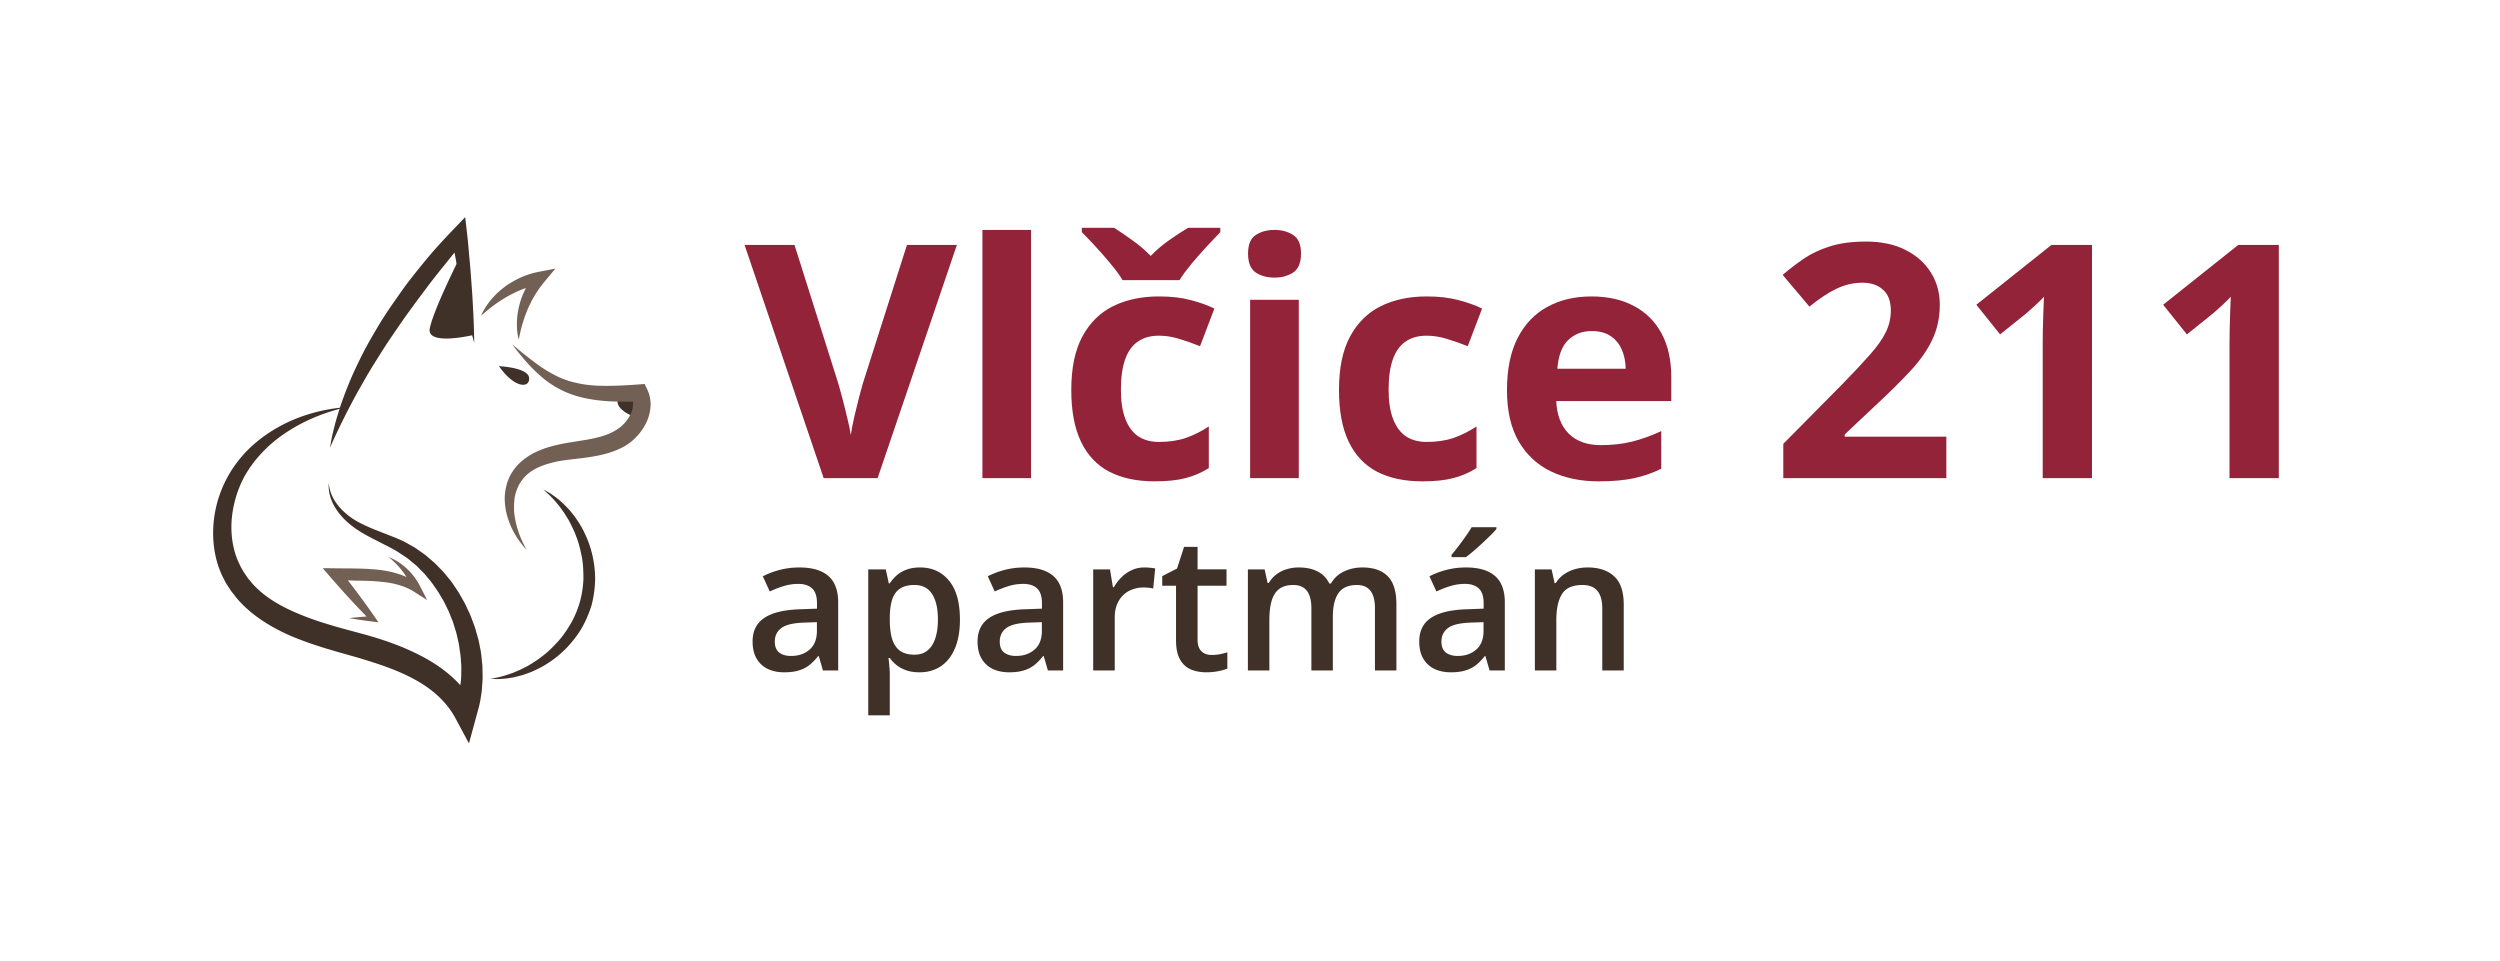
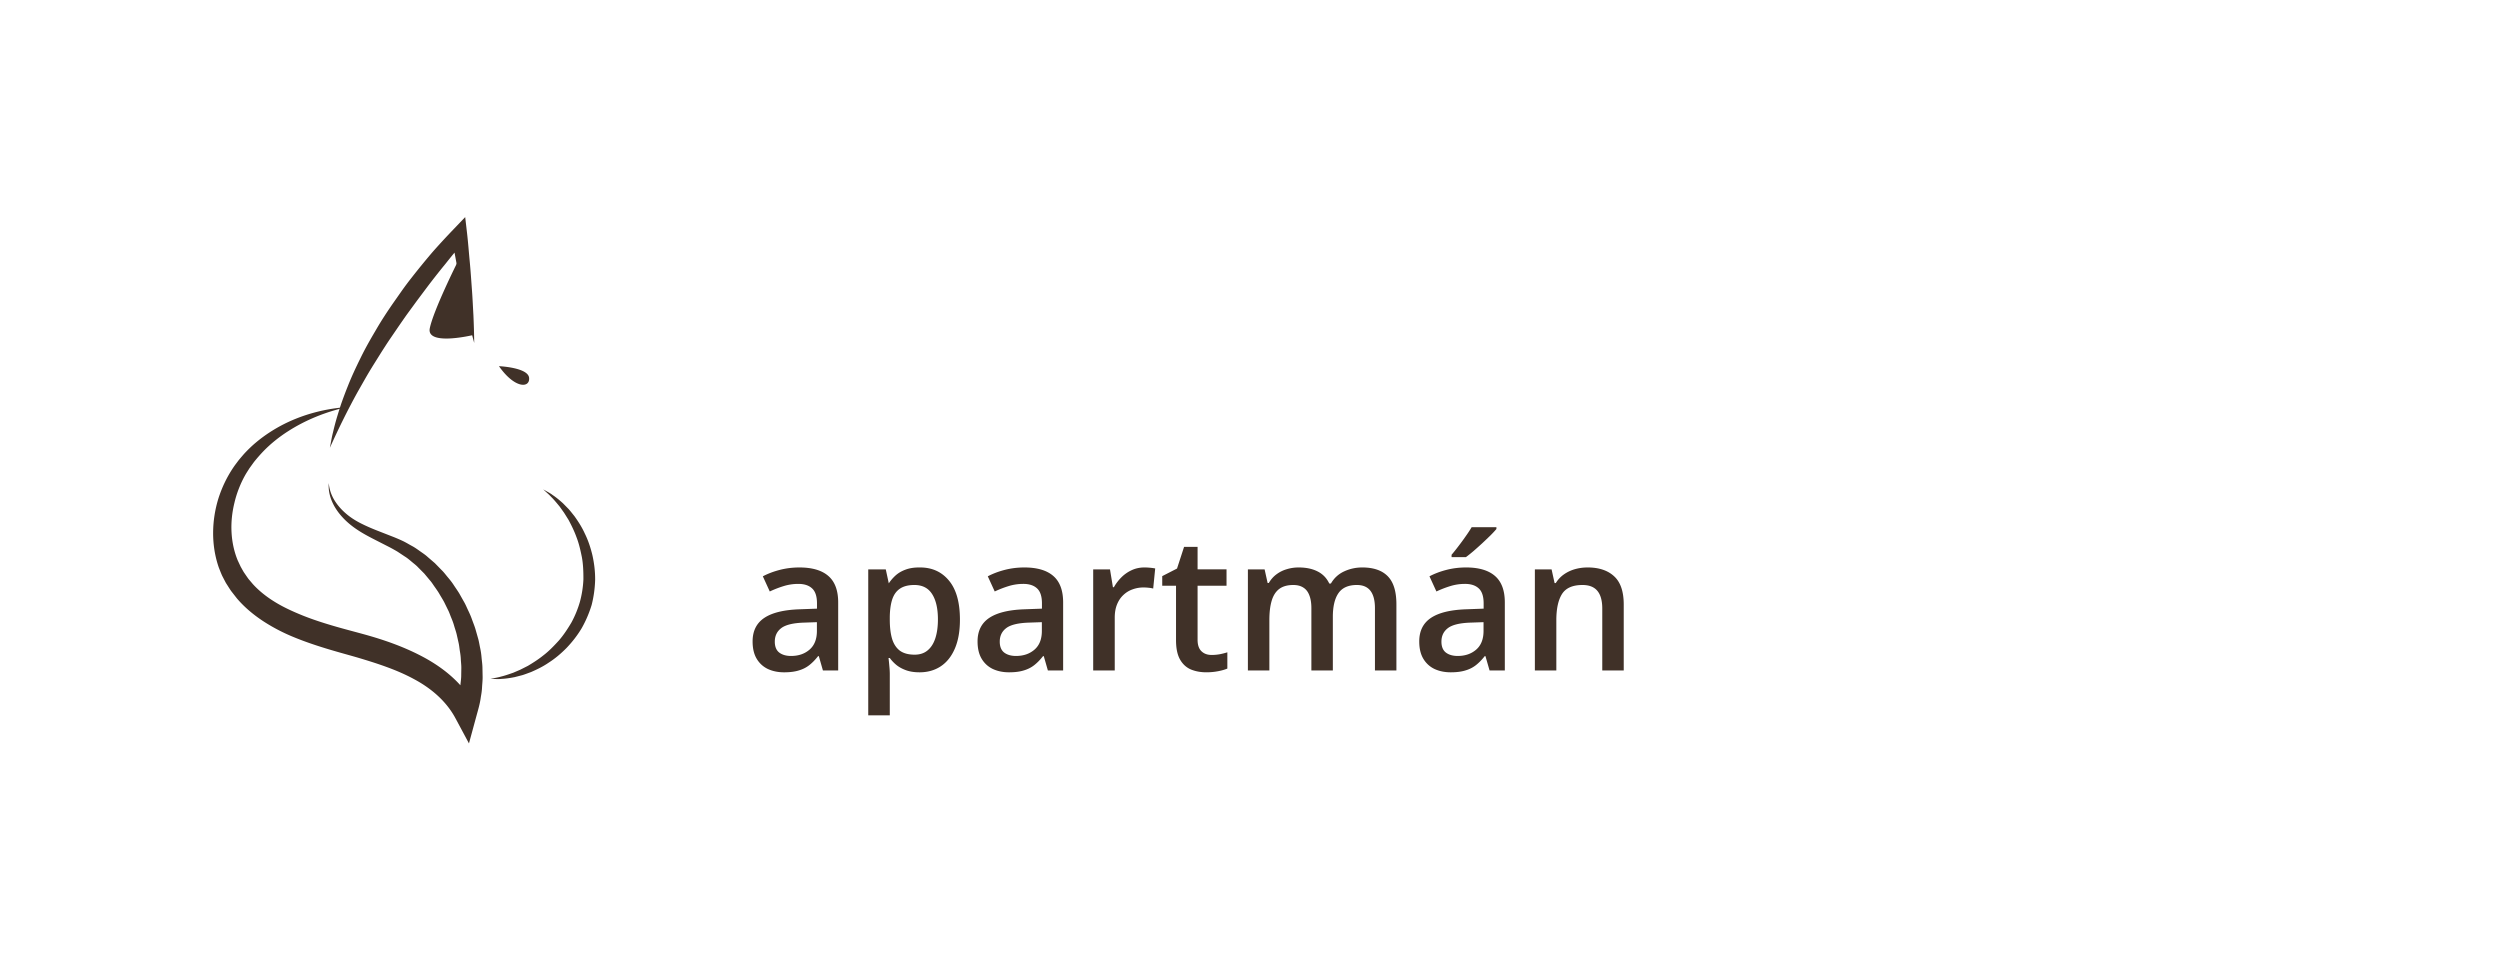
<svg xmlns="http://www.w3.org/2000/svg" viewBox="0 0 950 365">
-   <path d="M242.617 158.975s-12.03-3.62-6.533-9.415l6.915-.244-.382 9.658" fill="#403128" />
-   <path d="M194.636 130.899c2.774 3.606 5.628 7.175 9.001 10.365 1.685 1.588 3.46 3.137 5.433 4.458a36.514 36.514 0 003.055 1.867 23.712 23.712 0 001.615.825c.512.246 1.001.494 1.6.728 2.293.983 4.562 1.625 6.912 2.14 2.336.505 4.69.828 7.033 1.049 4.691.406 9.327.3 13.86.226l-3.095-1.888c.474 1.222.613 2.525.43 3.906-.185 1.377-.739 2.805-1.563 4.114a14.6 14.6 0 01-3.088 3.514c-.596.511-1.255.925-1.9 1.335-.182.124-.785.435-1.156.642l-1.054.496c-3.099 1.361-6.657 2.1-10.402 2.68l-5.754.937c-1.94.34-3.999.755-5.982 1.302-3.985 1.078-8.052 2.792-11.427 5.73-.827.745-1.623 1.532-2.32 2.41l-.521.658-.153.201-.049.077-.098.154-.196.308c-.26.428-.518.778-.783 1.272-1.166 2.165-1.713 4.214-2.046 6.369-.31 2.14-.223 4.27.092 6.32.3 2.06.933 4.017 1.642 5.905 1.507 3.756 3.733 7.126 6.425 9.964-1.948-3.391-3.386-6.988-4.184-10.657-.375-1.832-.668-3.674-.642-5.495.034-1.812.122-3.605.605-5.28.447-1.64 1.194-3.304 2.022-4.483.223-.343.57-.76.85-1.136l.222-.29.11-.144.056-.072c-.174.233-.04.056-.076.105l.014-.015.027-.027.428-.447c.565-.598 1.21-1.123 1.87-1.625 2.708-1.952 6.08-3.08 9.598-3.88 3.52-.791 7.296-1.037 11.24-1.57 3.925-.546 8.074-1.27 12.14-2.962l1.59-.724c.481-.259.751-.374 1.402-.75a18.952 18.952 0 002.845-2.033 21.423 21.423 0 004.467-5.282c1.198-2 2.08-4.274 2.38-6.755.323-2.462-.027-5.155-1.164-7.479l-.999-2.044-2.097.156c-4.502.335-8.922.593-13.271.54-2.175-.013-4.333-.12-6.456-.387-2.108-.259-4.243-.719-6.21-1.257-.48-.114-1.03-.31-1.566-.492a19.674 19.674 0 01-1.488-.544 33.096 33.096 0 01-2.927-1.332 48.77 48.77 0 01-5.633-3.38c-3.641-2.536-7.133-5.448-10.664-8.323m-11.854-10.88a116.449 116.449 0 012.609-2.24c.882-.71 1.755-1.406 2.662-2.048a41.623 41.623 0 012.735-1.852c.93-.58 1.858-1.144 2.813-1.657.97-.489 1.924-.983 2.896-1.442a43.882 43.882 0 012.98-1.205 49.094 49.094 0 013.033-1c1.022-.298 2.057-.528 3.092-.764l-2.226-3.728c-1.427 1.746-2.684 3.636-3.68 5.651a43.902 43.902 0 00-1.355 3.075c-.412 1.04-.71 2.12-.998 3.192-.572 2.15-.847 4.361-.92 6.552.002 1.101.01 2.19.123 3.276a24.986 24.986 0 00.544 3.21l.693-3.127c.267-1.024.506-2.034.814-3.026.305-.99.605-1.968.961-2.925.38-.95.719-1.9 1.124-2.825.405-.925.877-1.813 1.306-2.711a39.316 39.316 0 011.47-2.599c.544-.832 1.08-1.661 1.651-2.467.592-.79 1.18-1.58 1.813-2.336l4.15-4.968-6.376 1.24a32.39 32.39 0 00-6.9 2.184 44.01 44.01 0 00-3.199 1.671c-1.034.61-2.04 1.26-2.989 1.992a39.804 39.804 0 00-2.732 2.303 44.727 44.727 0 00-2.42 2.602c-.731.933-1.43 1.877-2.056 2.868l-.88 1.527-.738 1.578" fill="#736055" />
  <path d="M189.603 139.145s11.07.48 11.455 4.427c.385 3.947-5.39 4.236-11.455-4.427M173.721 99.87s-8.952 17.904-10.395 24.835c-1.444 6.93 16.46 2.609 16.46 2.609s-2.89-34.042-6.065-27.444m-41.933 54.82c-8.166.594-16.34 2.686-23.852 6.452-3.742 1.898-7.319 4.203-10.594 6.937-1.644 1.361-3.177 2.862-4.638 4.44-.72.843-1.357 1.563-2.135 2.53-.61.837-1.223 1.6-1.831 2.497-2.523 3.745-4.37 7.608-5.724 11.814-1.293 4.186-2 8.58-2.023 13.03-.021 4.447.655 8.958 2.153 13.268.42 1.058.824 2.13 1.297 3.17l.793 1.528.399.762.1.19.05.096.025.048.123.202.207.322c.566.869 1.066 1.702 1.687 2.599l2.203 2.823c2.95 3.457 6.451 6.34 10.14 8.747a68.88 68.88 0 0011.542 5.996c3.955 1.63 7.958 2.985 11.947 4.21 4.008 1.24 7.948 2.295 11.866 3.418 7.622 2.263 15.19 4.689 21.856 8.325 6.693 3.579 12.301 8.52 15.666 14.79l5.16 9.615 2.766-10.159c.673-2.471 1.425-4.925 1.743-7.449.224-1.251.42-2.504.469-3.768.071-1.26.22-2.519.217-3.776l-.071-3.766c-.028-1.253-.228-2.49-.337-3.735a28.962 28.962 0 00-.55-3.697c-.267-1.216-.434-2.453-.792-3.644l-1.018-3.577c-.366-1.183-.84-2.33-1.259-3.492-.4-1.17-.903-2.298-1.438-3.412-.544-1.109-.982-2.265-1.616-3.327l-1.815-3.221c-.64-1.052-1.362-2.056-2.04-3.083-.655-1.043-1.432-2.002-2.225-2.948-.801-.938-1.509-1.944-2.407-2.799l-2.58-2.643-2.801-2.41c-.901-.836-1.96-1.492-2.955-2.212-1.003-.713-2-1.429-3.101-1.994-1.083-.591-2.126-1.233-3.237-1.77-1.036-.49-2.225-1-3.299-1.442l-6.541-2.557c-2.145-.843-4.233-1.744-6.243-2.77-1.981-1.006-3.927-2.234-5.603-3.693-1.708-1.459-3.215-3.165-4.404-5.096a14.925 14.925 0 01-2.134-6.485c-.195 2.335.27 4.743 1.218 6.951.944 2.214 2.333 4.238 3.975 6.013 1.646 1.812 3.51 3.333 5.538 4.692 2 1.353 4.115 2.48 6.21 3.567l6.21 3.17a66.994 66.994 0 012.962 1.663l2.756 1.826c.94.57 1.782 1.29 2.627 1.998.839.714 1.73 1.353 2.478 2.174l2.327 2.338 2.113 2.538c.74.811 1.299 1.778 1.947 2.662.632.9 1.271 1.79 1.804 2.756.552.952 1.148 1.874 1.665 2.843l1.45 2.959c.515.969.838 2.03 1.267 3.036.42 1.013.813 2.035 1.103 3.093.308 1.051.678 2.082.94 3.142l.717 3.194c.26 1.058.33 2.15.507 3.22.192 1.07.327 2.145.368 3.227.054 1.078.203 2.155.184 3.232l-.047 3.223c-.031 1.072-.207 2.128-.298 3.192-.07 1.068-.276 2.11-.503 3.146-.324 2.105-1.04 4.088-1.637 6.1l7.926-.546c-2.02-4.157-4.864-7.902-8.173-11.003-3.299-3.124-6.995-5.671-10.811-7.805-7.676-4.24-15.722-7.016-23.784-9.23-3.947-1.083-7.91-2.1-11.718-3.231-3.83-1.13-7.587-2.36-11.2-3.803-3.601-1.46-7.106-3.039-10.32-4.994-3.215-1.945-6.157-4.222-8.61-6.907l-1.649-1.94c-.57-.759-1.156-1.659-1.733-2.481-.347-.517-.849-1.488-1.275-2.207l-1.147-2.444c-1.377-3.344-2.15-6.986-2.34-10.7-.194-3.715.195-7.5 1.101-11.176.848-3.657 2.308-7.35 4.104-10.54.469-.835 1.069-1.72 1.598-2.577l1.65-2.285a60.12 60.12 0 013.848-4.386c2.742-2.791 5.85-5.27 9.203-7.41 6.7-4.309 14.323-7.358 22.303-9.174m54.575 103.279l1.112.032c.73-.009 1.785.129 3.153-.03 1.384-.06 3.04-.289 4.929-.661l2.976-.767c1.035-.319 2.094-.745 3.221-1.147 2.183-.952 4.551-2.064 6.818-3.636 2.33-1.48 4.574-3.373 6.702-5.525 2.094-2.187 4.055-4.665 5.706-7.415a43.548 43.548 0 003.846-8.94 43.552 43.552 0 001.329-9.64c.016-3.208-.388-6.344-1.05-9.298-.71-2.943-1.649-5.724-2.88-8.195-1.13-2.517-2.581-4.695-3.96-6.637-.758-.928-1.446-1.838-2.166-2.647l-2.153-2.193c-1.427-1.298-2.724-2.345-3.87-3.104-1.08-.837-2.08-1.283-2.696-1.662l-.968-.547.824.752c.526.5 1.343 1.167 2.247 2.16.96.928 1.988 2.18 3.158 3.594l1.699 2.375 1.707 2.727c1.052 1.979 2.14 4.134 3 6.526.935 2.363 1.528 4.98 2.07 7.662.491 2.707.588 5.536.578 8.389a39.162 39.162 0 01-1.318 8.5 39.017 39.017 0 01-3.262 7.958c-1.459 2.453-3.01 4.823-4.829 6.887-1.851 2.016-3.707 3.954-5.73 5.491-1.975 1.603-4.018 2.89-5.943 4.037l-2.872 1.454-2.682 1.153c-1.736.606-3.258 1.144-4.55 1.442-1.276.381-2.35.533-3.054.688l-1.092.217" fill="#403128" />
-   <path d="M147.643 211.685a29.024 29.024 0 015.55 5.694 30.349 30.349 0 012.052 3.283 24.352 24.352 0 011.509 3.496l2.422-1.919c-2.235-1.765-4.789-3.192-7.479-4.043a38.427 38.427 0 00-8.148-1.707c-5.47-.564-10.707-.466-15.99-.531l-4.925-.06 3.174 3.698c1.199 1.396 2.441 2.757 3.66 4.138a164.391 164.391 0 003.712 4.095 271.384 271.384 0 007.656 7.998l.835-1.71c-2.983.186-5.968.403-8.957.763 2.961.547 5.926.95 8.892 1.323l2.208.277-1.373-1.988a272.116 272.116 0 00-6.468-8.986 166.1 166.1 0 00-3.35-4.397c-1.136-1.449-2.248-2.918-3.403-4.351l-1.75 3.637 7.917.246c2.625.046 5.218.069 7.753.284 2.534.214 5.036.466 7.416 1.105 2.386.604 4.667 1.485 6.726 2.794l5.04 3.206-2.618-5.125c-1.31-2.563-3.007-4.902-5.084-6.801-2.045-1.924-4.434-3.44-6.977-4.419" fill="#736055" />
-   <path d="M180.199 130.318c-.032-3.49-.144-6.97-.296-10.443-.199-3.467-.34-6.942-.616-10.399-.25-3.459-.476-6.922-.813-10.37-.33-3.45-.578-6.91-.976-10.349l-.726-6.257-4.453 4.654c-2.781 2.906-5.524 5.854-8.175 8.886a292.612 292.612 0 00-7.638 9.359 121.088 121.088 0 00-3.64 4.845l-3.457 4.922c-2.308 3.332-4.514 6.695-6.54 10.195-2.047 3.478-4.065 6.979-5.828 10.616-1.793 3.618-3.506 7.279-4.979 11.038a158.962 158.962 0 00-2.135 5.66c-.68 1.897-1.245 3.839-1.843 5.757a97 97 0 00-1.536 5.836c-.511 1.94-.807 3.941-1.198 5.902 3.289-7.321 6.788-14.411 10.6-21.31l2.92-5.13a172.598 172.598 0 013.03-5.059l3.123-4.993c1.061-1.653 2.116-3.307 3.221-4.93l3.32-4.863c1.123-1.61 2.226-3.243 3.373-4.817l3.497-4.784 3.522-4.706a286.395 286.395 0 017.287-9.28c2.448-3.082 4.94-6.13 7.505-9.122l-5.177-1.603c.545 3.42 1.242 6.817 1.856 10.227.607 3.411 1.325 6.807 2.019 10.205.667 3.403 1.47 6.787 2.216 10.179a302.124 302.124 0 002.537 10.134M303.76 215.635q7.289 0 11.002 3.227 3.748 3.228 3.748 10.065v25.856h-5.796l-1.561-5.449h-.278q-1.631 2.082-3.367 3.436-1.735 1.353-4.025 2.013-2.256.694-5.52.694-3.435 0-6.142-1.25-2.707-1.283-4.269-3.887-1.561-2.602-1.561-6.593 0-5.935 4.407-8.92 4.443-2.984 13.397-3.297l6.663-.243v-2.013q0-3.991-1.874-5.692-1.84-1.7-5.206-1.7-2.88 0-5.588.833-2.706.832-5.275 2.047L289.878 219q2.81-1.492 6.386-2.429 3.609-.937 7.496-.937zm6.663 20.789l-4.963.173q-6.108.208-8.572 2.082-2.464 1.874-2.464 5.137 0 2.845 1.7 4.164 1.701 1.284 4.477 1.284 4.235 0 7.011-2.394 2.811-2.43 2.811-7.115zm39.218-20.79q6.837 0 10.968 4.998 4.165 4.998 4.165 14.854 0 6.525-1.944 11.003-1.91 4.441-5.38 6.732-3.436 2.256-8.017 2.256-2.915 0-5.067-.763-2.151-.764-3.679-1.978-1.526-1.25-2.568-2.708h-.486q.174 1.388.313 3.089.173 1.666.173 3.055v15.652h-8.19v-55.46h6.663l1.145 5.31h.382q1.076-1.632 2.603-3.02 1.561-1.388 3.748-2.186 2.221-.833 5.171-.833zm-2.186 6.664q-3.367 0-5.414 1.353-2.013 1.319-2.95 3.992-.902 2.672-.972 6.698v1.145q0 4.27.868 7.254.902 2.95 2.95 4.512 2.082 1.526 5.622 1.526 2.984 0 4.929-1.63 1.977-1.631 2.949-4.65.972-3.02.972-7.116 0-6.212-2.22-9.648-2.188-3.436-6.734-3.436zm41.786-6.663q7.289 0 11.002 3.227 3.748 3.228 3.748 10.065v25.856h-5.796l-1.561-5.449h-.278q-1.631 2.082-3.367 3.436-1.735 1.353-4.026 2.013-2.255.694-5.518.694-3.436 0-6.143-1.25-2.707-1.283-4.269-3.887-1.561-2.602-1.561-6.593 0-5.935 4.407-8.92 4.443-2.984 13.397-3.297l6.663-.243v-2.013q0-3.991-1.874-5.692-1.84-1.7-5.206-1.7-2.88 0-5.588.833-2.706.832-5.275 2.047L375.36 219q2.81-1.492 6.386-2.429 3.609-.937 7.496-.937zm6.663 20.789l-4.963.173q-6.107.208-8.572 2.082-2.464 1.874-2.464 5.137 0 2.845 1.7 4.164 1.701 1.284 4.478 1.284 4.234 0 7.01-2.394 2.811-2.43 2.811-7.115zm38.975-20.79q.972 0 2.118.105 1.145.104 1.977.277l-.763 7.635q-.729-.208-1.804-.312-1.041-.104-1.874-.104-2.187 0-4.166.729-1.977.694-3.505 2.152-1.526 1.422-2.394 3.575-.868 2.15-.868 4.997v20.095h-8.19v-38.42h6.385l1.11 6.768h.382q1.146-2.047 2.847-3.748 1.7-1.7 3.887-2.708 2.22-1.04 4.858-1.04zm25.509 33.25q1.597 0 3.159-.278 1.561-.313 2.846-.729v6.177q-1.354.59-3.505 1.007-2.152.416-4.478.416-3.262 0-5.865-1.076-2.603-1.11-4.13-3.783-1.527-2.672-1.527-7.392v-20.65h-5.24v-3.645l5.621-2.88 2.673-8.225h5.137v8.537h11.001v6.213h-11v20.546q0 2.915 1.457 4.338t3.853 1.423zm57.23-33.25q6.456 0 9.719 3.332 3.296 3.332 3.296 10.69v25.127h-8.155v-23.67q0-4.372-1.7-6.593-1.701-2.222-5.172-2.222-4.86 0-7.011 3.124-2.116 3.088-2.116 8.989v20.372h-8.157v-23.67q0-2.914-.763-4.859-.729-1.977-2.256-2.949-1.527-1.007-3.853-1.007-3.366 0-5.38 1.527-1.977 1.527-2.845 4.512-.867 2.95-.867 7.253v19.193H474.2v-38.42h6.352l1.145 5.171h.45q1.181-2.012 2.917-3.296 1.77-1.319 3.921-1.944 2.152-.66 4.477-.66 4.304 0 7.254 1.527 2.95 1.493 4.408 4.582h.624q1.805-3.124 5.033-4.616 3.228-1.492 6.837-1.492zm39.462 0q7.288 0 11.002 3.228 3.748 3.228 3.748 10.065v25.856h-5.796l-1.561-5.449h-.278q-1.632 2.082-3.367 3.436-1.735 1.353-4.026 2.013-2.255.694-5.518.694-3.436 0-6.143-1.25-2.707-1.283-4.269-3.887-1.562-2.602-1.562-6.593 0-5.935 4.408-8.92 4.443-2.984 13.396-3.297l6.664-.243v-2.013q0-3.991-1.874-5.692-1.84-1.7-5.206-1.7-2.88 0-5.588.833-2.707.832-5.275 2.047L543.198 219q2.81-1.492 6.385-2.429 3.61-.937 7.497-.937zm6.663 20.79l-4.963.173q-6.108.208-8.572 2.082-2.464 1.874-2.464 5.137 0 2.845 1.7 4.164 1.7 1.284 4.477 1.284 4.235 0 7.011-2.394 2.811-2.43 2.811-7.115zm4.894-36.095v.694q-.833 1.006-2.256 2.43-1.423 1.388-3.089 2.95-1.665 1.526-3.297 2.95-1.631 1.388-2.95 2.36h-5.449v-.903q1.145-1.318 2.534-3.158 1.422-1.84 2.776-3.783 1.388-1.943 2.325-3.54zm34.637 15.306q6.49 0 10.099 3.366 3.644 3.332 3.644 10.724v25.058h-8.157v-23.531q0-4.476-1.839-6.698-1.84-2.256-5.692-2.256-5.587 0-7.774 3.436-2.151 3.436-2.151 9.96v19.089h-8.157v-38.42h6.352l1.145 5.206h.45q1.25-2.012 3.09-3.296 1.874-1.32 4.165-1.98 2.325-.658 4.824-.658z" fill="#403128" />
-   <path d="M363.62 93.063l-30.13 88.632H313l-30.07-88.632h18.975l16.672 52.742q.424 1.334 1.394 5.032.97 3.638 1.94 7.76 1.03 4.062 1.394 6.73.364-2.668 1.273-6.73.97-4.062 1.88-7.7.97-3.697 1.394-5.092l16.793-52.742zm28.19 88.632h-18.49v-94.33h18.49zm46.923 1.212q-10.064 0-17.157-3.637-7.093-3.698-10.79-11.398-3.699-7.699-3.699-19.702 0-12.428 4.183-20.249 4.244-7.88 11.7-11.579 7.518-3.698 17.4-3.698 7.032 0 12.124 1.395 5.153 1.333 8.973 3.213l-5.457 14.307q-4.364-1.758-8.123-2.85-3.759-1.151-7.517-1.151-4.85 0-8.063 2.303-3.213 2.243-4.79 6.79-1.576 4.547-1.576 11.397 0 6.73 1.698 11.155 1.697 4.426 4.91 6.608 3.213 2.122 7.82 2.122 5.76 0 10.246-1.516 4.486-1.576 8.73-4.365v15.823q-4.244 2.668-8.912 3.82-4.607 1.212-11.7 1.212zm-12.125-76.446q-1.697-2.79-4.486-6.123-2.789-3.395-5.76-6.608-2.97-3.213-5.274-5.517v-1.637h12.307q3.213 2.061 6.911 4.729 3.698 2.606 6.972 5.94 3.213-3.334 7.032-6.001 3.88-2.728 7.154-4.668h12.246v1.637q-2.183 2.243-5.153 5.456-2.97 3.213-5.82 6.608-2.789 3.395-4.547 6.184zm66.929 7.456v67.778h-18.49v-67.778zm-9.215-26.553q4.122 0 7.093 1.94 2.97 1.88 2.97 7.093 0 5.153-2.97 7.154-2.97 1.94-7.093 1.94-4.183 0-7.154-1.94-2.91-2-2.91-7.154 0-5.214 2.91-7.093 2.97-1.94 7.154-1.94zm56.138 95.543q-10.064 0-17.157-3.637-7.093-3.698-10.791-11.398-3.698-7.699-3.698-19.702 0-12.428 4.183-20.249 4.243-7.88 11.7-11.579 7.517-3.698 17.4-3.698 7.031 0 12.124 1.395 5.153 1.333 8.972 3.213l-5.456 14.307q-4.365-1.758-8.124-2.85-3.758-1.151-7.517-1.151-4.85 0-8.063 2.303-3.213 2.243-4.79 6.79-1.575 4.547-1.575 11.397 0 6.73 1.697 11.155 1.698 4.426 4.91 6.608 3.214 2.122 7.821 2.122 5.76 0 10.245-1.516 4.487-1.576 8.73-4.365v15.823q-4.243 2.668-8.911 3.82-4.608 1.212-11.7 1.212zm64.26-70.263q9.397 0 16.187 3.638 6.79 3.576 10.488 10.427 3.698 6.85 3.698 16.732v8.972h-43.71q.303 7.82 4.668 12.307 4.426 4.425 12.246 4.425 6.487 0 11.882-1.333 5.396-1.334 11.095-4.001v14.307q-5.032 2.485-10.549 3.637-5.456 1.152-13.277 1.152-10.184 0-18.065-3.759-7.82-3.758-12.307-11.458-4.426-7.699-4.426-19.4 0-11.881 4.002-19.762 4.061-7.942 11.276-11.883 7.214-4 16.792-4zm.122 13.156q-5.396 0-8.973 3.455-3.516 3.456-4.061 10.852h25.946q-.06-4.123-1.515-7.336-1.394-3.213-4.244-5.092-2.788-1.88-7.153-1.88zm134.766 55.895h-61.957V168.66l22.249-22.49q6.729-6.912 10.79-11.52 4.123-4.667 5.942-8.487 1.879-3.819 1.879-8.184 0-5.274-2.97-7.881-2.91-2.667-7.821-2.667-5.153 0-10.003 2.364-4.85 2.364-10.124 6.73l-10.185-12.065q3.82-3.274 8.063-6.184 4.304-2.91 9.942-4.668 5.699-1.818 13.64-1.818 8.73 0 14.975 3.152 6.305 3.153 9.7 8.609 3.394 5.395 3.394 12.246 0 7.335-2.91 13.397-2.91 6.063-8.487 12.004-5.517 5.941-13.337 13.155l-11.397 10.73v.85h38.617zm55.349 0h-18.732v-51.288q0-2.122.06-5.214.061-3.152.182-6.426.122-3.334.243-6.002-.667.789-2.728 2.729-2 1.879-3.759 3.394l-10.185 8.185-9.033-11.276 28.554-22.734h15.399zm70.991 0h-18.733v-51.288q0-2.122.06-5.214.061-3.152.183-6.426.12-3.334.242-6.002-.667.789-2.728 2.729-2 1.879-3.759 3.394l-10.184 8.185-9.033-11.276 28.553-22.734h15.399z" fill="#932338" />
+   <path d="M180.199 130.318c-.032-3.49-.144-6.97-.296-10.443-.199-3.467-.34-6.942-.616-10.399-.25-3.459-.476-6.922-.813-10.37-.33-3.45-.578-6.91-.976-10.349l-.726-6.257-4.453 4.654c-2.781 2.906-5.524 5.854-8.175 8.886a292.612 292.612 0 00-7.638 9.359 121.088 121.088 0 00-3.64 4.845l-3.457 4.922c-2.308 3.332-4.514 6.695-6.54 10.195-2.047 3.478-4.065 6.979-5.828 10.616-1.793 3.618-3.506 7.279-4.979 11.038a158.962 158.962 0 00-2.135 5.66c-.68 1.897-1.245 3.839-1.843 5.757a97 97 0 00-1.536 5.836c-.511 1.94-.807 3.941-1.198 5.902 3.289-7.321 6.788-14.411 10.6-21.31l2.92-5.13a172.598 172.598 0 013.03-5.059l3.123-4.993c1.061-1.653 2.116-3.307 3.221-4.93l3.32-4.863c1.123-1.61 2.226-3.243 3.373-4.817l3.497-4.784 3.522-4.706a286.395 286.395 0 017.287-9.28c2.448-3.082 4.94-6.13 7.505-9.122l-5.177-1.603c.545 3.42 1.242 6.817 1.856 10.227.607 3.411 1.325 6.807 2.019 10.205.667 3.403 1.47 6.787 2.216 10.179a302.124 302.124 0 002.537 10.134M303.76 215.635q7.289 0 11.002 3.227 3.748 3.228 3.748 10.065v25.856h-5.796l-1.561-5.449h-.278q-1.631 2.082-3.367 3.436-1.735 1.353-4.025 2.013-2.256.694-5.52.694-3.435 0-6.142-1.25-2.707-1.283-4.269-3.887-1.561-2.602-1.561-6.593 0-5.935 4.407-8.92 4.443-2.984 13.397-3.297l6.663-.243v-2.013q0-3.991-1.874-5.692-1.84-1.7-5.206-1.7-2.88 0-5.588.833-2.706.832-5.275 2.047L289.878 219q2.81-1.492 6.386-2.429 3.609-.937 7.496-.937zm6.663 20.789l-4.963.173q-6.108.208-8.572 2.082-2.464 1.874-2.464 5.137 0 2.845 1.7 4.164 1.701 1.284 4.477 1.284 4.235 0 7.011-2.394 2.811-2.43 2.811-7.115zm39.218-20.79q6.837 0 10.968 4.998 4.165 4.998 4.165 14.854 0 6.525-1.944 11.003-1.91 4.441-5.38 6.732-3.436 2.256-8.017 2.256-2.915 0-5.067-.763-2.151-.764-3.679-1.978-1.526-1.25-2.568-2.708h-.486q.174 1.388.313 3.089.173 1.666.173 3.055v15.652h-8.19v-55.46h6.663l1.145 5.31q1.076-1.632 2.603-3.02 1.561-1.388 3.748-2.186 2.221-.833 5.171-.833zm-2.186 6.664q-3.367 0-5.414 1.353-2.013 1.319-2.95 3.992-.902 2.672-.972 6.698v1.145q0 4.27.868 7.254.902 2.95 2.95 4.512 2.082 1.526 5.622 1.526 2.984 0 4.929-1.63 1.977-1.631 2.949-4.65.972-3.02.972-7.116 0-6.212-2.22-9.648-2.188-3.436-6.734-3.436zm41.786-6.663q7.289 0 11.002 3.227 3.748 3.228 3.748 10.065v25.856h-5.796l-1.561-5.449h-.278q-1.631 2.082-3.367 3.436-1.735 1.353-4.026 2.013-2.255.694-5.518.694-3.436 0-6.143-1.25-2.707-1.283-4.269-3.887-1.561-2.602-1.561-6.593 0-5.935 4.407-8.92 4.443-2.984 13.397-3.297l6.663-.243v-2.013q0-3.991-1.874-5.692-1.84-1.7-5.206-1.7-2.88 0-5.588.833-2.706.832-5.275 2.047L375.36 219q2.81-1.492 6.386-2.429 3.609-.937 7.496-.937zm6.663 20.789l-4.963.173q-6.107.208-8.572 2.082-2.464 1.874-2.464 5.137 0 2.845 1.7 4.164 1.701 1.284 4.478 1.284 4.234 0 7.01-2.394 2.811-2.43 2.811-7.115zm38.975-20.79q.972 0 2.118.105 1.145.104 1.977.277l-.763 7.635q-.729-.208-1.804-.312-1.041-.104-1.874-.104-2.187 0-4.166.729-1.977.694-3.505 2.152-1.526 1.422-2.394 3.575-.868 2.15-.868 4.997v20.095h-8.19v-38.42h6.385l1.11 6.768h.382q1.146-2.047 2.847-3.748 1.7-1.7 3.887-2.708 2.22-1.04 4.858-1.04zm25.509 33.25q1.597 0 3.159-.278 1.561-.313 2.846-.729v6.177q-1.354.59-3.505 1.007-2.152.416-4.478.416-3.262 0-5.865-1.076-2.603-1.11-4.13-3.783-1.527-2.672-1.527-7.392v-20.65h-5.24v-3.645l5.621-2.88 2.673-8.225h5.137v8.537h11.001v6.213h-11v20.546q0 2.915 1.457 4.338t3.853 1.423zm57.23-33.25q6.456 0 9.719 3.332 3.296 3.332 3.296 10.69v25.127h-8.155v-23.67q0-4.372-1.7-6.593-1.701-2.222-5.172-2.222-4.86 0-7.011 3.124-2.116 3.088-2.116 8.989v20.372h-8.157v-23.67q0-2.914-.763-4.859-.729-1.977-2.256-2.949-1.527-1.007-3.853-1.007-3.366 0-5.38 1.527-1.977 1.527-2.845 4.512-.867 2.95-.867 7.253v19.193H474.2v-38.42h6.352l1.145 5.171h.45q1.181-2.012 2.917-3.296 1.77-1.319 3.921-1.944 2.152-.66 4.477-.66 4.304 0 7.254 1.527 2.95 1.493 4.408 4.582h.624q1.805-3.124 5.033-4.616 3.228-1.492 6.837-1.492zm39.462 0q7.288 0 11.002 3.228 3.748 3.228 3.748 10.065v25.856h-5.796l-1.561-5.449h-.278q-1.632 2.082-3.367 3.436-1.735 1.353-4.026 2.013-2.255.694-5.518.694-3.436 0-6.143-1.25-2.707-1.283-4.269-3.887-1.562-2.602-1.562-6.593 0-5.935 4.408-8.92 4.443-2.984 13.396-3.297l6.664-.243v-2.013q0-3.991-1.874-5.692-1.84-1.7-5.206-1.7-2.88 0-5.588.833-2.707.832-5.275 2.047L543.198 219q2.81-1.492 6.385-2.429 3.61-.937 7.497-.937zm6.663 20.79l-4.963.173q-6.108.208-8.572 2.082-2.464 1.874-2.464 5.137 0 2.845 1.7 4.164 1.7 1.284 4.477 1.284 4.235 0 7.011-2.394 2.811-2.43 2.811-7.115zm4.894-36.095v.694q-.833 1.006-2.256 2.43-1.423 1.388-3.089 2.95-1.665 1.526-3.297 2.95-1.631 1.388-2.95 2.36h-5.449v-.903q1.145-1.318 2.534-3.158 1.422-1.84 2.776-3.783 1.388-1.943 2.325-3.54zm34.637 15.306q6.49 0 10.099 3.366 3.644 3.332 3.644 10.724v25.058h-8.157v-23.531q0-4.476-1.839-6.698-1.84-2.256-5.692-2.256-5.587 0-7.774 3.436-2.151 3.436-2.151 9.96v19.089h-8.157v-38.42h6.352l1.145 5.206h.45q1.25-2.012 3.09-3.296 1.874-1.32 4.165-1.98 2.325-.658 4.824-.658z" fill="#403128" />
</svg>